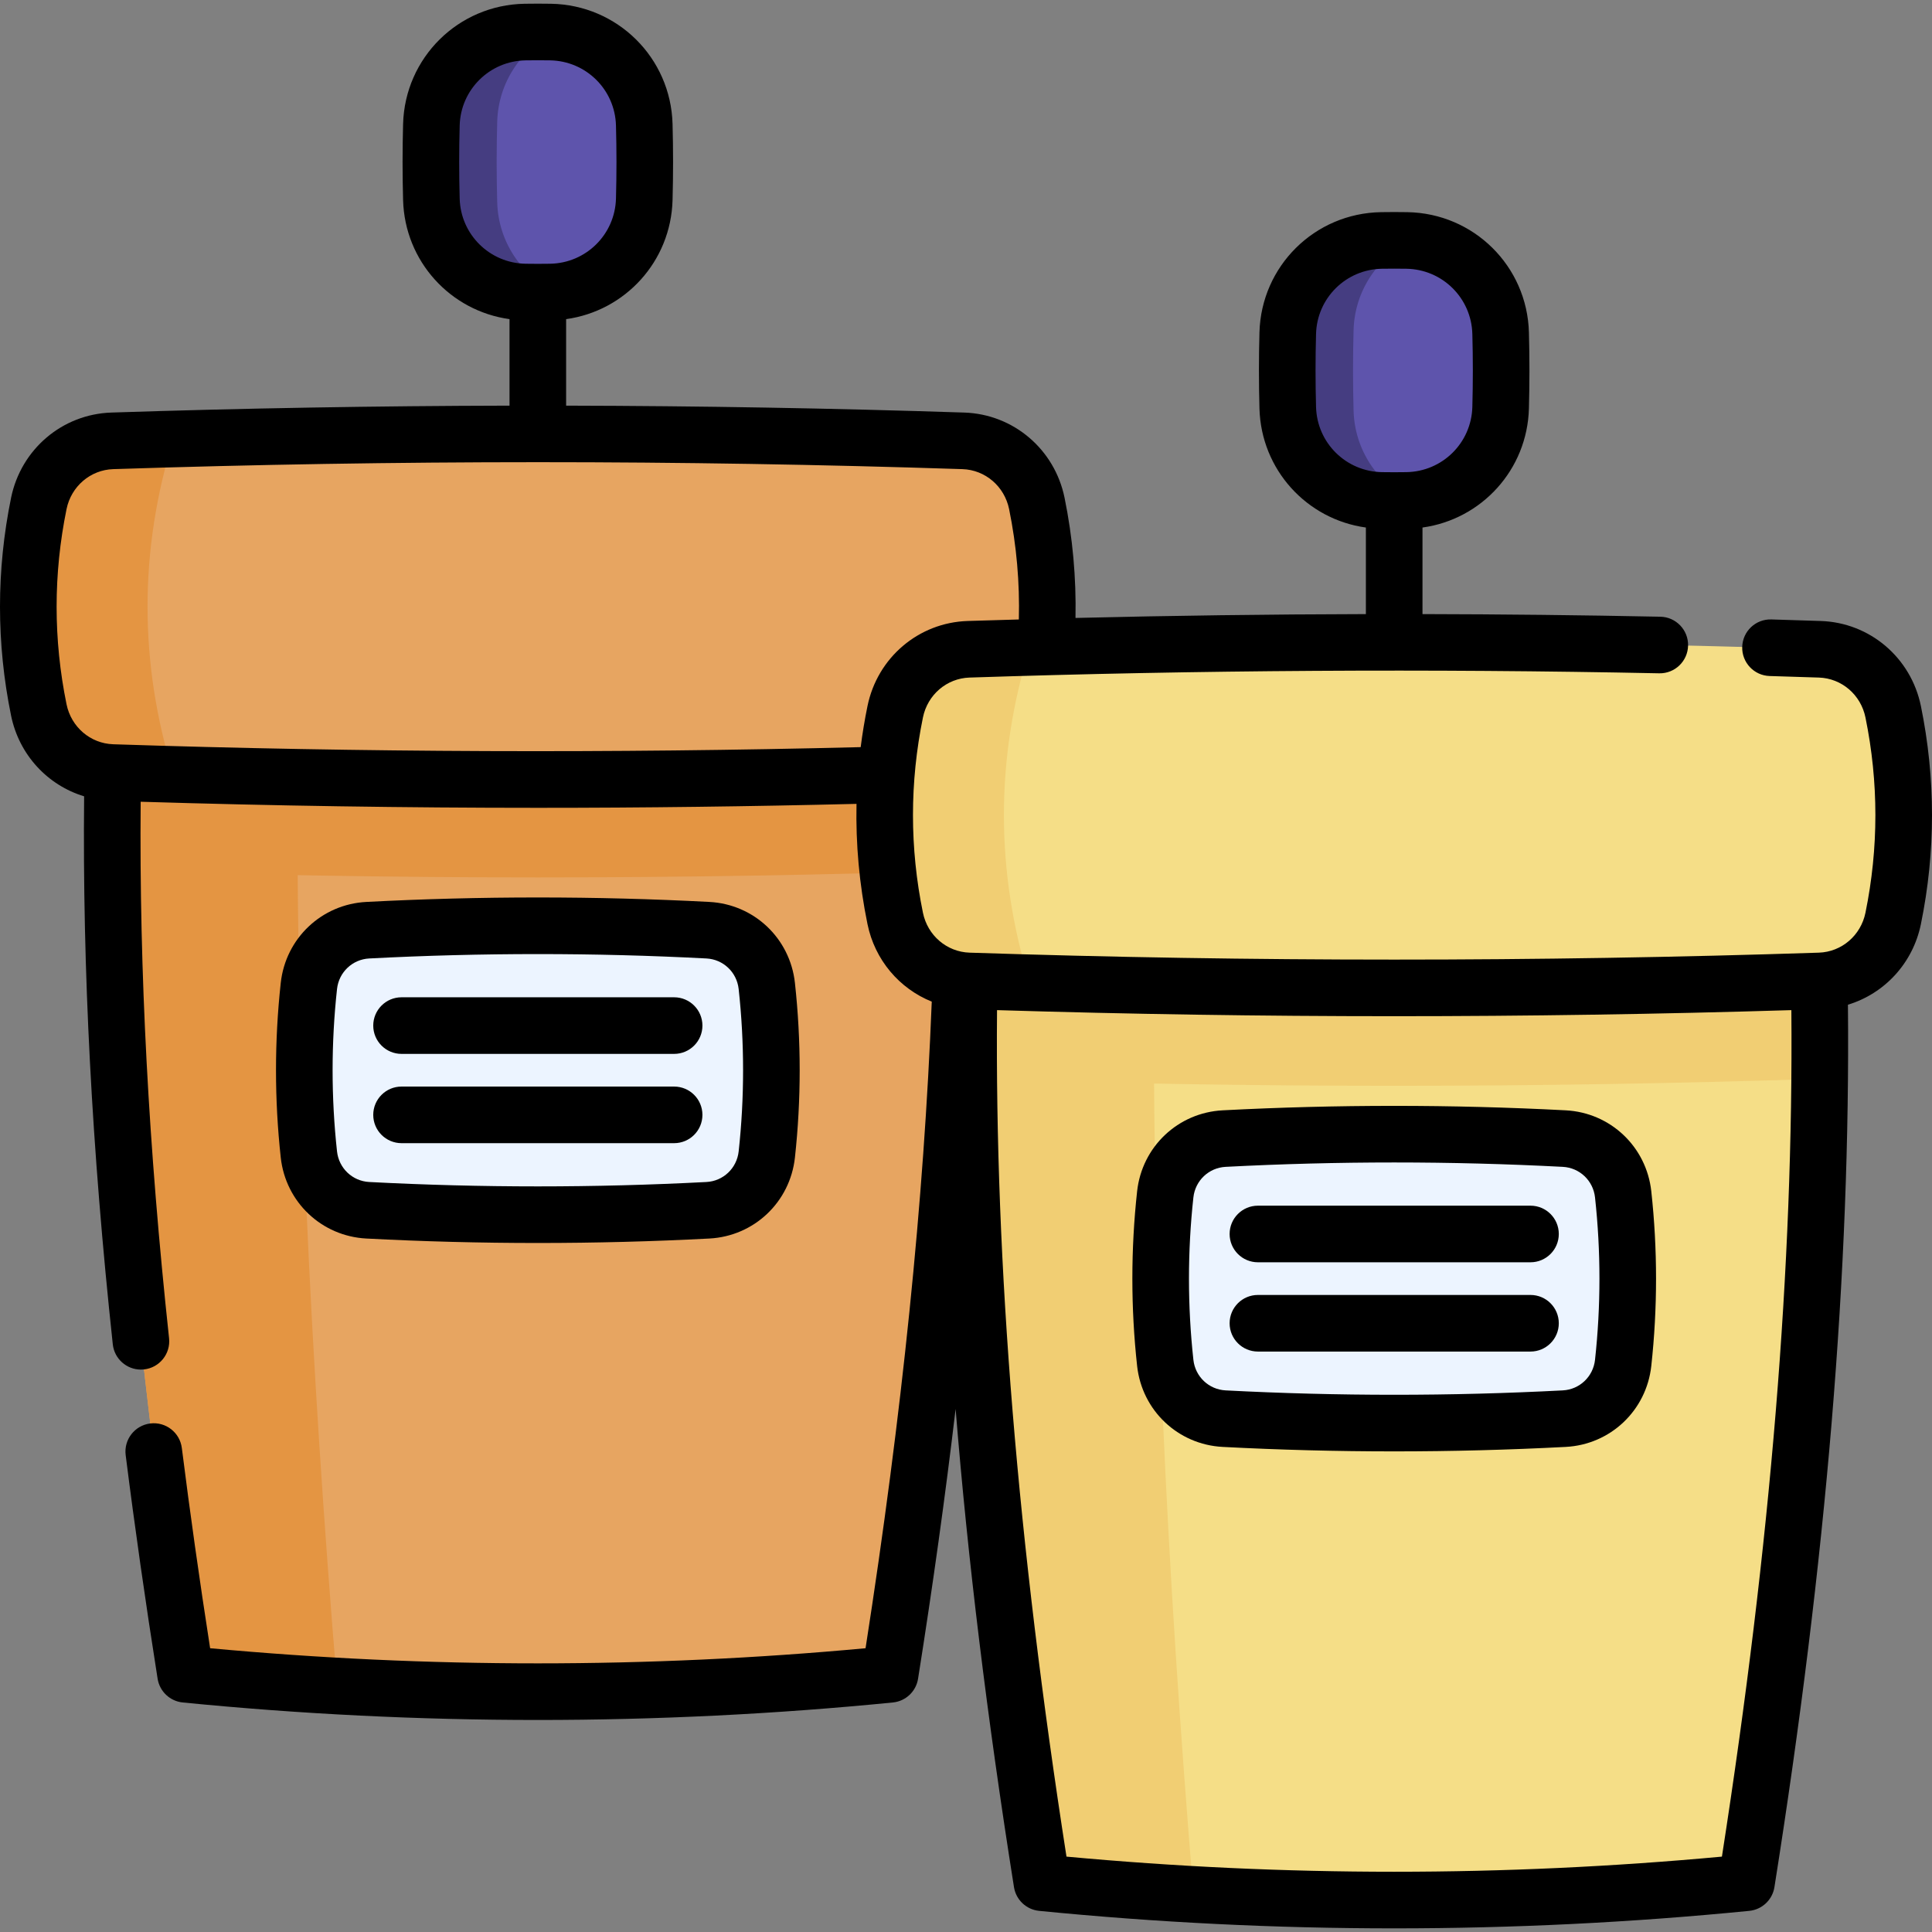
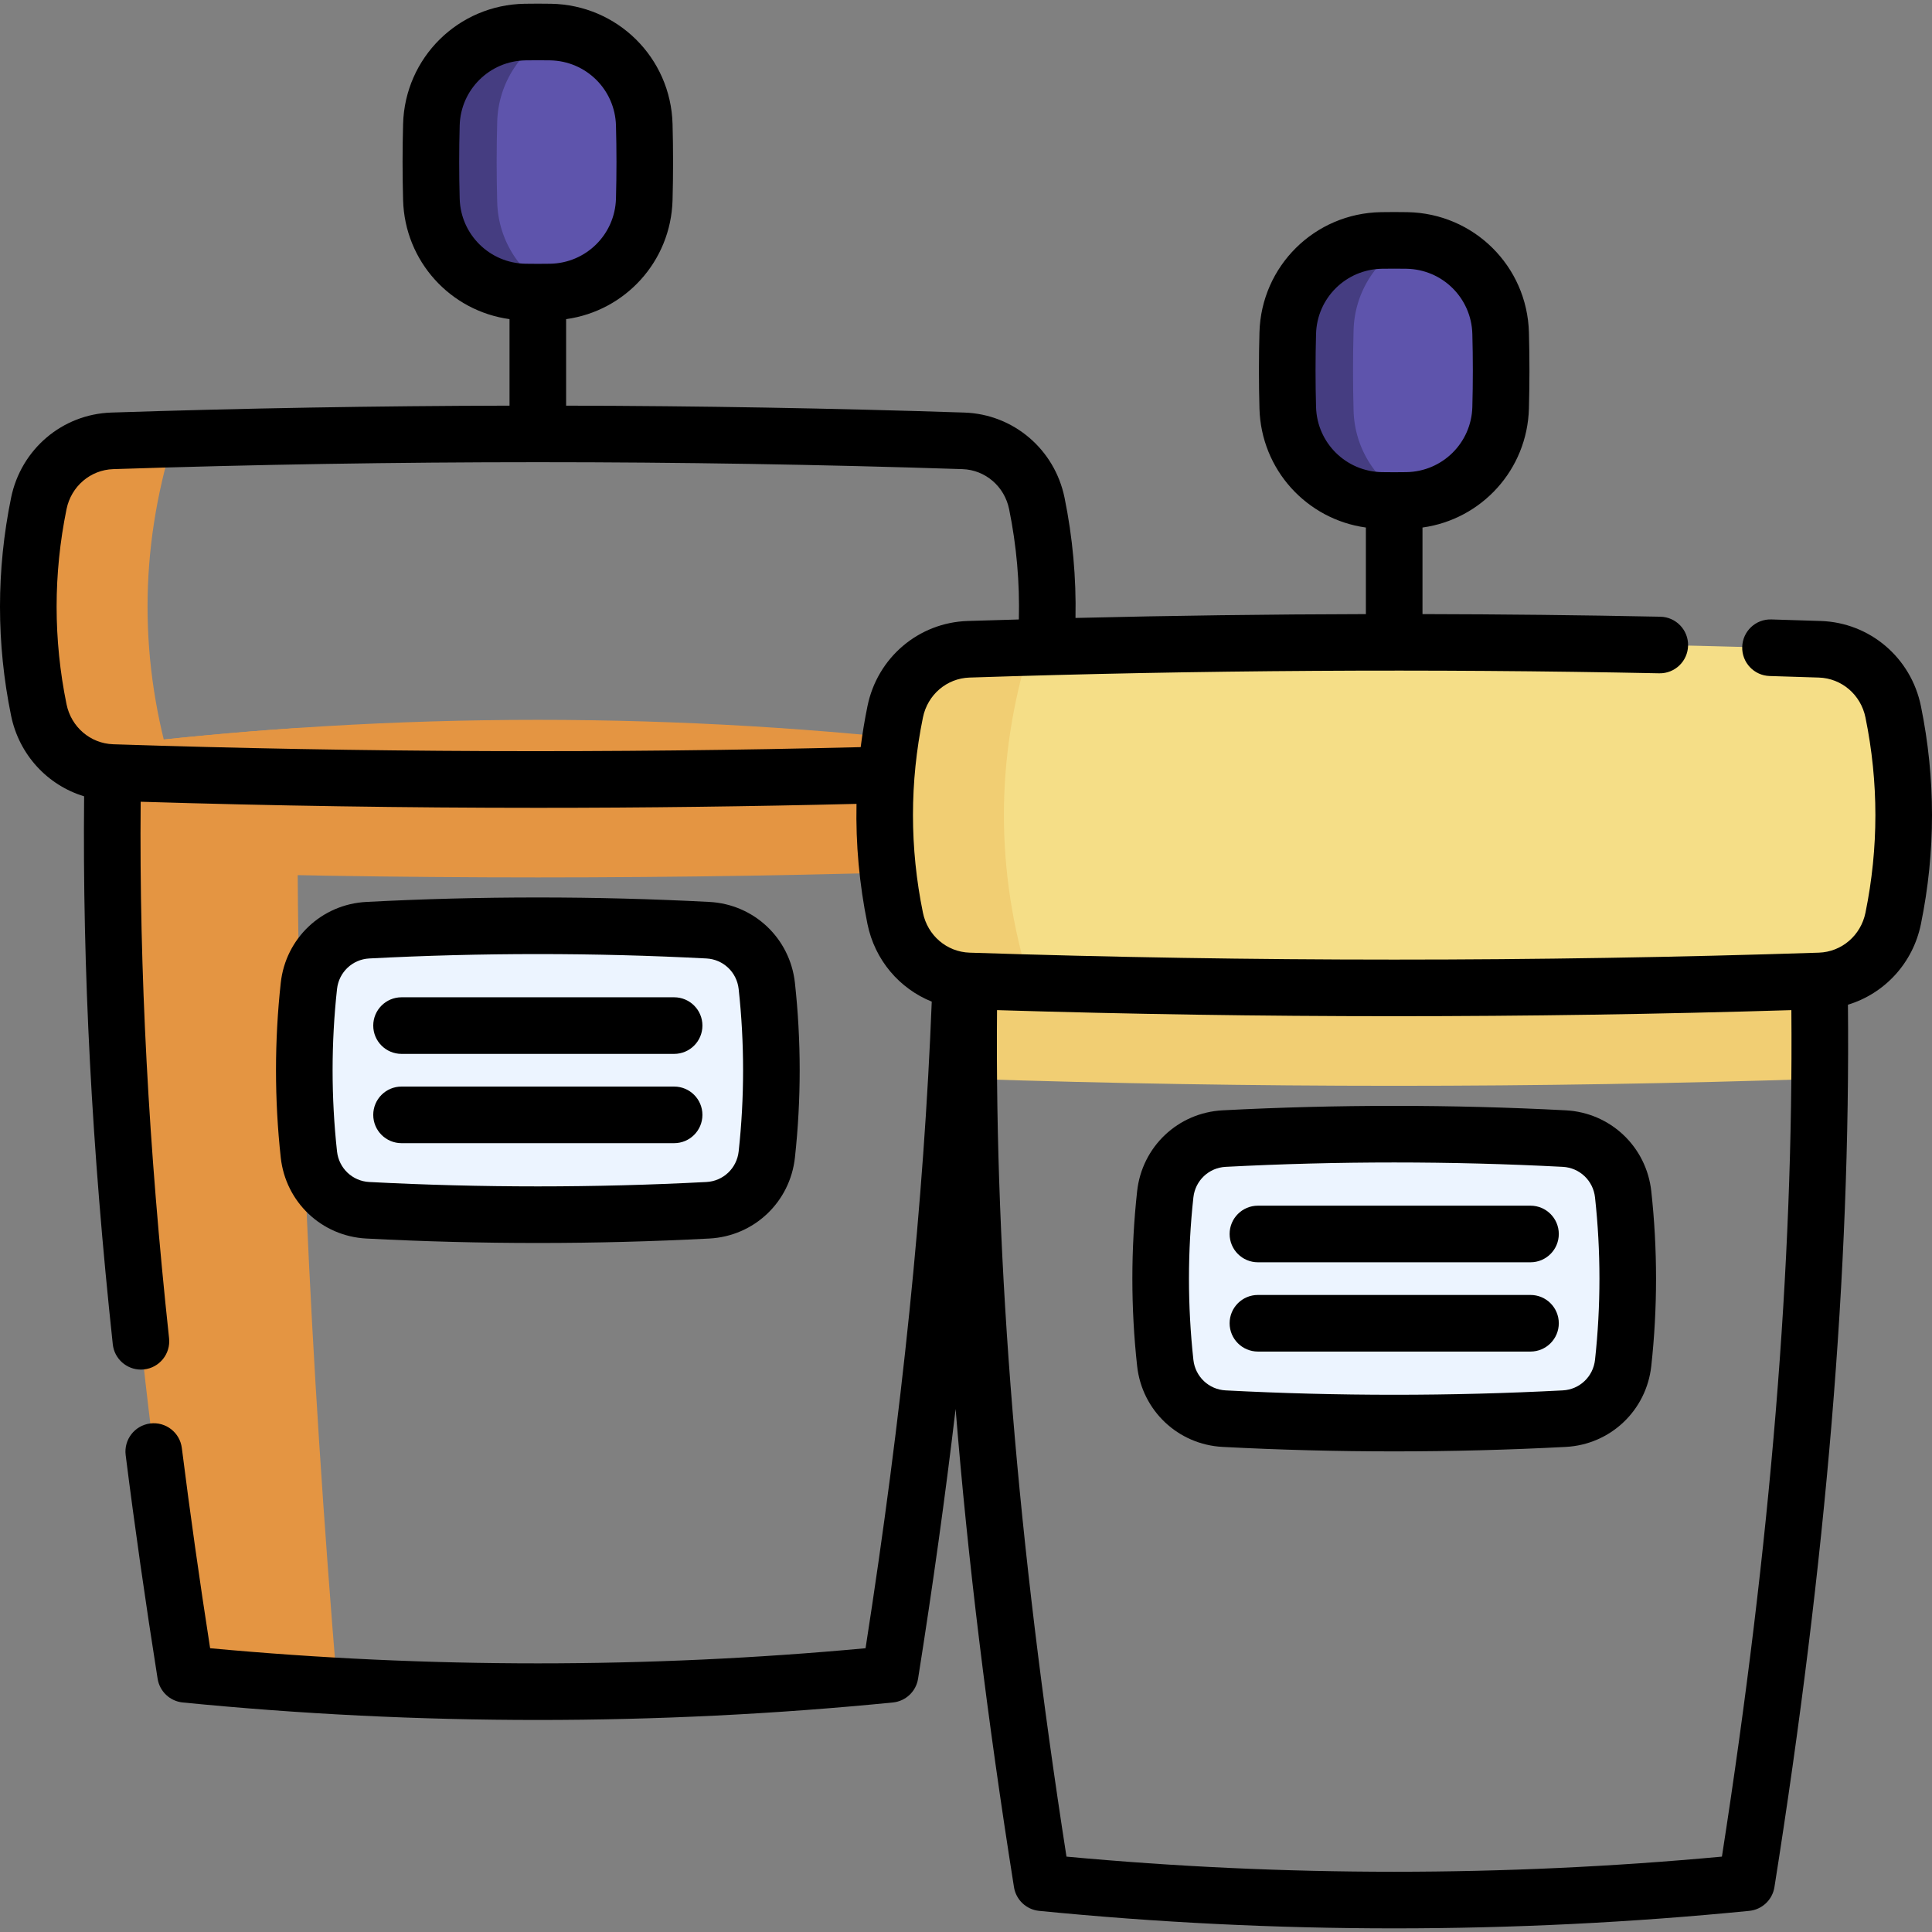
<svg xmlns="http://www.w3.org/2000/svg" id="Capa_1" enable-background="new 0 0 511.97 511.97" height="512" viewBox="0 0 511.97 511.97" width="512">
  <rect x="0" y="0" width="511.97" height="511.97" fill="#808080" stroke="none" />
  <g>
    <g>
-       <path d="m255.258 230.662c-.601 69.947-7.973 141.043-19.384 213.021-62.242 6.159-124.47 6.159-186.699 0-11.423-71.978-18.796-143.062-19.384-213.021-.115-11.091-.038-22.157.217-33.197 75.007-8.945 150.013-8.945 225.033 0 .255 11.04.332 22.106.217 33.197z" fill="#e7a561" />
      <path d="m89.349 446.801c-13.392-.754-26.783-1.789-40.174-3.118-13.225-83.402-21.02-165.602-19.167-246.218 16.305-1.942 32.609-3.463 48.914-4.562-.869 83.172 3.323 167.941 10.427 253.898z" fill="#e49542" />
      <path d="m255.258 230.662c-75.16 2.466-150.32 2.466-225.467 0-.115-11.091-.038-22.157.217-33.197 75.007-8.945 150.013-8.945 225.033 0 .255 11.04.332 22.106.217 33.197z" fill="#e49542" />
-       <path d="m255.302 204.718c-75.187 2.471-150.374 2.471-225.561 0-9.545-.314-17.538-7.214-19.452-16.571-3.732-18.25-3.732-36.5 0-54.75 1.914-9.357 9.906-16.257 19.452-16.571 75.187-2.471 150.374-2.471 225.561 0 9.545.314 17.538 7.214 19.452 16.571 3.732 18.25 3.732 36.5 0 54.75-1.914 9.357-9.907 16.257-19.452 16.571z" fill="#e7a561" />
      <path d="m45.95 205.219c-10.478-.306-20.943-.651-31.421-1.035-9.392-28.942-9.392-57.884 0-86.826 10.478-.396 20.943-.741 31.421-1.035-9.136 29.632-9.136 59.264 0 88.896z" fill="#e49542" />
      <path d="m145.889 77.388c-2.245.038-4.49.038-6.736 0-13.541-.227-24.468-11.021-24.838-24.558-.18-6.592-.18-13.184 0-19.776.37-13.537 11.297-24.331 24.838-24.558 2.245-.038 4.49-.038 6.736 0 13.541.227 24.468 11.021 24.838 24.558.18 6.592.18 13.184 0 19.776-.37 13.537-11.297 24.331-24.838 24.558z" fill="#5e54ac" />
      <path d="m147.103 77.338c-.409.026-.805.039-1.214.051-2.236.026-4.485.026-6.734 0-13.532-.23-24.47-11.027-24.84-24.559-.179-6.594-.179-13.187 0-19.78.37-13.532 11.308-24.329 24.84-24.559 2.249-.038 4.498-.038 6.734 0 .409.012.805.026 1.214.051-8.881 4.281-15.065 13.251-15.346 23.742-.192 7.105-.192 14.209 0 21.301.281 10.489 6.466 19.459 15.346 23.753z" fill="#453d81" />
      <path d="m187.586 320.712c-30.041 1.57-60.082 1.57-90.122 0-8.117-.424-14.725-6.697-15.61-14.777-1.629-14.887-1.629-29.775 0-44.663.884-8.08 7.493-14.352 15.61-14.777 30.041-1.57 60.081-1.57 90.122 0 8.117.424 14.726 6.697 15.61 14.777 1.629 14.888 1.629 29.775 0 44.663-.885 8.08-7.494 14.353-15.61 14.777z" fill="#ecf4ff" />
    </g>
    <g>
-       <path d="m482.191 285.884c-.601 69.947-7.973 141.043-19.384 213.021-62.242 6.159-124.47 6.159-186.699 0-11.423-71.978-18.796-143.062-19.384-213.021-.115-11.091-.038-22.157.217-33.197 75.007-8.945 150.013-8.945 225.033 0 .255 11.041.332 22.106.217 33.197z" fill="#f5de87" />
-       <path d="m316.282 502.024c-13.392-.754-26.783-1.789-40.174-3.118-13.225-83.402-21.02-165.602-19.167-246.218 16.305-1.942 32.609-3.463 48.914-4.562-.869 83.171 3.323 167.94 10.427 253.898z" fill="#f1ce73" />
      <path d="m482.191 285.884c-75.16 2.466-150.32 2.466-225.467 0-.115-11.091-.038-22.157.217-33.197 75.007-8.945 150.013-8.945 225.033 0 .255 11.041.332 22.106.217 33.197z" fill="#f1ce73" />
      <path d="m482.235 259.941c-75.187 2.471-150.374 2.471-225.561 0-9.545-.314-17.538-7.214-19.452-16.571-3.732-18.25-3.732-36.5 0-54.75 1.914-9.357 9.906-16.257 19.452-16.571 75.187-2.471 150.374-2.471 225.561 0 9.545.314 17.538 7.214 19.452 16.571 3.732 18.25 3.732 36.5 0 54.75-1.914 9.357-9.907 16.257-19.452 16.571z" fill="#f5de87" />
      <path d="m272.883 260.442c-10.478-.306-20.943-.651-31.421-1.035-9.392-28.942-9.392-57.884 0-86.826 10.478-.396 20.943-.741 31.421-1.035-9.136 29.632-9.136 59.264 0 88.896z" fill="#f1ce73" />
      <path d="m372.822 132.611c-2.245.038-4.49.038-6.736 0-13.541-.227-24.468-11.021-24.838-24.558-.18-6.592-.18-13.184 0-19.776.37-13.537 11.297-24.331 24.838-24.558 2.245-.038 4.49-.038 6.736 0 13.541.227 24.468 11.021 24.838 24.558.18 6.592.18 13.184 0 19.776-.37 13.537-11.297 24.331-24.838 24.558z" fill="#5e54ac" />
      <path d="m374.036 132.56c-.409.026-.805.039-1.214.051-2.236.026-4.485.026-6.734 0-13.532-.23-24.47-11.027-24.84-24.559-.179-6.594-.179-13.187 0-19.78.37-13.532 11.308-24.329 24.84-24.559 2.249-.038 4.498-.038 6.734 0 .409.012.805.026 1.214.051-8.881 4.281-15.065 13.251-15.346 23.742-.192 7.105-.192 14.209 0 21.301.281 10.49 6.466 19.46 15.346 23.753z" fill="#453d81" />
      <path d="m414.519 375.935c-30.041 1.57-60.082 1.57-90.122 0-8.117-.424-14.725-6.697-15.61-14.777-1.629-14.887-1.629-29.775 0-44.663.884-8.08 7.493-14.352 15.61-14.777 30.041-1.57 60.081-1.57 90.122 0 8.117.424 14.726 6.697 15.61 14.777 1.629 14.888 1.629 29.775 0 44.663-.885 8.08-7.494 14.353-15.61 14.777z" fill="#ecf4ff" />
    </g>
    <g>
      <path d="m509.034 187.124c-2.625-12.864-13.545-22.144-26.558-22.566-4.355-.14-8.712-.281-13.077-.411-4.161-.126-7.597 3.133-7.721 7.273-.123 4.14 3.134 7.597 7.273 7.72 4.354.13 8.698.27 13.04.41 6.038.196 11.114 4.544 12.346 10.575 3.508 17.168 3.508 34.579-.001 51.748-1.23 6.024-6.311 10.373-12.348 10.575-74.673 2.452-150.396 2.453-225.062 0-6.042-.203-11.122-4.552-12.354-10.581-3.519-17.166-3.519-34.573.001-51.745 1.23-6.029 6.307-10.377 12.349-10.573 60.505-1.993 121.995-2.372 182.759-1.127 4.141.084 7.567-3.204 7.651-7.345.085-4.141-3.203-7.567-7.345-7.652-20.948-.428-41.984-.65-63.034-.695v-22.938c15.677-2.169 27.76-15.325 28.203-31.534.184-6.697.184-13.489 0-20.187-.481-17.566-14.63-31.557-32.209-31.852-2.318-.039-4.67-.039-6.988 0-17.579.295-31.728 14.286-32.209 31.852-.184 6.697-.184 13.489 0 20.186.443 16.209 12.526 29.365 28.203 31.534v22.942c-25.695.056-51.384.394-76.952 1.019.213-10.624-.743-21.303-2.9-31.857-2.636-12.853-13.552-22.133-26.55-22.569-35.019-1.15-70.267-1.756-105.53-1.833v-22.924c15.676-2.17 27.759-15.325 28.202-31.534.184-6.697.184-13.489 0-20.186-.48-17.566-14.628-31.558-32.209-31.853-2.318-.039-4.669-.039-6.987 0-17.581.295-31.729 14.286-32.209 31.852-.184 6.697-.184 13.489 0 20.186.443 16.209 12.526 29.365 28.203 31.534v22.925c-35.263.076-70.51.683-105.527 1.833-12.999.435-23.92 9.716-26.557 22.574-3.917 19.163-3.917 38.591.001 57.748 2.13 10.388 9.674 18.436 19.353 21.374-.453 45.899 2.034 93.477 7.597 145.212.414 3.846 3.666 6.699 7.448 6.699.268 0 .538-.014.811-.043 4.118-.443 7.099-4.141 6.655-8.259-5.448-50.664-7.916-97.262-7.527-142.173 34.931 1.069 70.104 1.611 105.274 1.611 28.192 0 56.373-.361 84.421-1.049-.223 10.641.741 21.29 2.906 31.854 1.95 9.543 8.477 17.107 17.033 20.552-2.09 52.843-7.833 109.014-17.541 171.346-57.663 5.346-116.029 5.346-173.687 0-2.831-18.194-5.349-36.014-7.496-53.057-.518-4.109-4.266-7.022-8.379-6.504-4.109.518-7.021 4.27-6.504 8.379 2.393 18.987 5.24 38.927 8.465 59.267.534 3.369 3.274 5.953 6.668 6.289 31.214 3.09 62.649 4.635 94.085 4.635 31.437 0 62.874-1.545 94.092-4.635 3.395-.336 6.135-2.919 6.669-6.288 3.924-24.732 7.23-48.501 9.951-71.495 3.218 39.881 8.358 81.932 15.468 126.718.535 3.368 3.274 5.952 6.669 6.288 31.216 3.09 62.644 4.634 94.083 4.634 31.432 0 62.877-1.545 94.092-4.634 3.395-.336 6.135-2.92 6.669-6.289 13.777-86.87 20.159-163.446 19.48-233.837 9.679-2.938 17.219-10.984 19.339-21.369 3.917-19.16 3.917-38.591.002-57.75zm-160.289-79.277c-.176-6.425-.176-12.939 0-19.364.261-9.521 7.934-17.105 17.467-17.265 1.075-.018 2.159-.027 3.242-.027s2.167.009 3.242.027c9.533.16 17.206 7.744 17.467 17.265.176 6.425.176 12.939 0 19.365-.261 9.521-7.933 17.105-17.467 17.265-2.15.036-4.334.036-6.484 0-9.534-.161-17.206-7.744-17.467-17.266zm-226.932-55.223c-.176-6.425-.176-12.939 0-19.365.261-9.521 7.933-17.105 17.467-17.265 1.075-.018 2.158-.027 3.241-.027 1.084 0 2.167.009 3.242.027 9.534.16 17.206 7.743 17.467 17.265.176 6.425.176 12.939 0 19.365-.261 9.521-7.933 17.105-17.467 17.265-2.151.036-4.334.036-6.483 0-9.535-.159-17.207-7.743-17.467-17.265zm108.065 134.493c-.741 3.615-1.341 7.24-1.802 10.87-65.809 1.642-132.396 1.4-198.035-.759-.019 0-.037-.003-.056-.004-.008 0-.015 0-.022 0-6.027-.218-11.094-4.567-12.329-10.584-3.509-17.16-3.508-34.566-.001-51.73 1.238-6.033 6.322-10.389 12.359-10.591 74.666-2.453 150.39-2.454 225.063 0 6.035.203 11.115 4.558 12.352 10.586 1.981 9.695 2.833 19.506 2.583 29.253-4.521.131-9.046.252-13.557.4-13.011.422-23.931 9.701-26.555 22.559zm226.423 304.878c-57.667 5.346-116.032 5.346-173.688 0-12.95-83.139-18.982-156.666-18.404-224.316 34.941 1.067 70.09 1.608 105.244 1.608 35.155 0 70.308-.541 105.251-1.608.568 67.643-5.464 141.169-18.403 224.316z" />
      <path d="m414.91 294.23c-30.16-1.576-60.746-1.576-90.904 0-11.847.619-21.383 9.64-22.674 21.45-1.682 15.36-1.682 30.936 0 46.294 1.291 11.811 10.827 20.832 22.673 21.451 15.08.788 30.266 1.183 45.452 1.183s30.373-.395 45.453-1.183c11.846-.619 21.382-9.641 22.673-21.451 1.681-15.359 1.681-30.935 0-46.294-1.291-11.811-10.827-20.832-22.673-21.45zm7.763 66.113c-.488 4.461-4.082 7.869-8.546 8.103-29.641 1.55-59.698 1.55-89.339 0-4.464-.233-8.058-3.641-8.546-8.104-1.562-14.276-1.562-28.753 0-43.031.488-4.461 4.082-7.869 8.546-8.102 29.641-1.549 59.698-1.549 89.339 0 4.464.233 8.058 3.641 8.546 8.103 1.561 14.277 1.561 28.754 0 43.031z" />
      <path d="m405.573 319.498h-72.231c-4.143 0-7.5 3.358-7.5 7.5s3.357 7.5 7.5 7.5h72.231c4.143 0 7.5-3.358 7.5-7.5s-3.357-7.5-7.5-7.5z" />
      <path d="m405.573 343.156h-72.231c-4.143 0-7.5 3.358-7.5 7.5s3.357 7.5 7.5 7.5h72.231c4.143 0 7.5-3.358 7.5-7.5s-3.357-7.5-7.5-7.5z" />
      <path d="m97.071 328.202c15.08.788 30.267 1.183 45.453 1.183s30.373-.395 45.453-1.183c11.845-.619 21.38-9.64 22.673-21.451 1.681-15.359 1.681-30.935 0-46.295-1.293-11.811-10.829-20.831-22.674-21.45-30.159-1.576-60.744-1.576-90.903 0-11.848.619-21.384 9.64-22.675 21.45-1.681 15.36-1.681 30.935 0 46.294 1.292 11.812 10.828 20.833 22.673 21.452zm-7.762-66.113c.488-4.461 4.083-7.869 8.547-8.102 14.82-.775 29.744-1.162 44.669-1.162s29.85.388 44.67 1.162c4.463.233 8.057 3.641 8.546 8.103 1.562 14.277 1.562 28.754 0 43.03-.489 4.462-4.083 7.87-8.546 8.104-29.641 1.55-59.699 1.55-89.34 0-4.464-.233-8.058-3.641-8.546-8.103-1.562-14.278-1.562-28.755 0-43.032z" />
      <path d="m106.408 279.276h72.231c4.143 0 7.5-3.358 7.5-7.5s-3.357-7.5-7.5-7.5h-72.231c-4.143 0-7.5 3.358-7.5 7.5s3.358 7.5 7.5 7.5z" />
      <path d="m106.408 302.934h72.231c4.143 0 7.5-3.358 7.5-7.5s-3.357-7.5-7.5-7.5h-72.231c-4.143 0-7.5 3.358-7.5 7.5s3.358 7.5 7.5 7.5z" />
    </g>
  </g>
</svg>